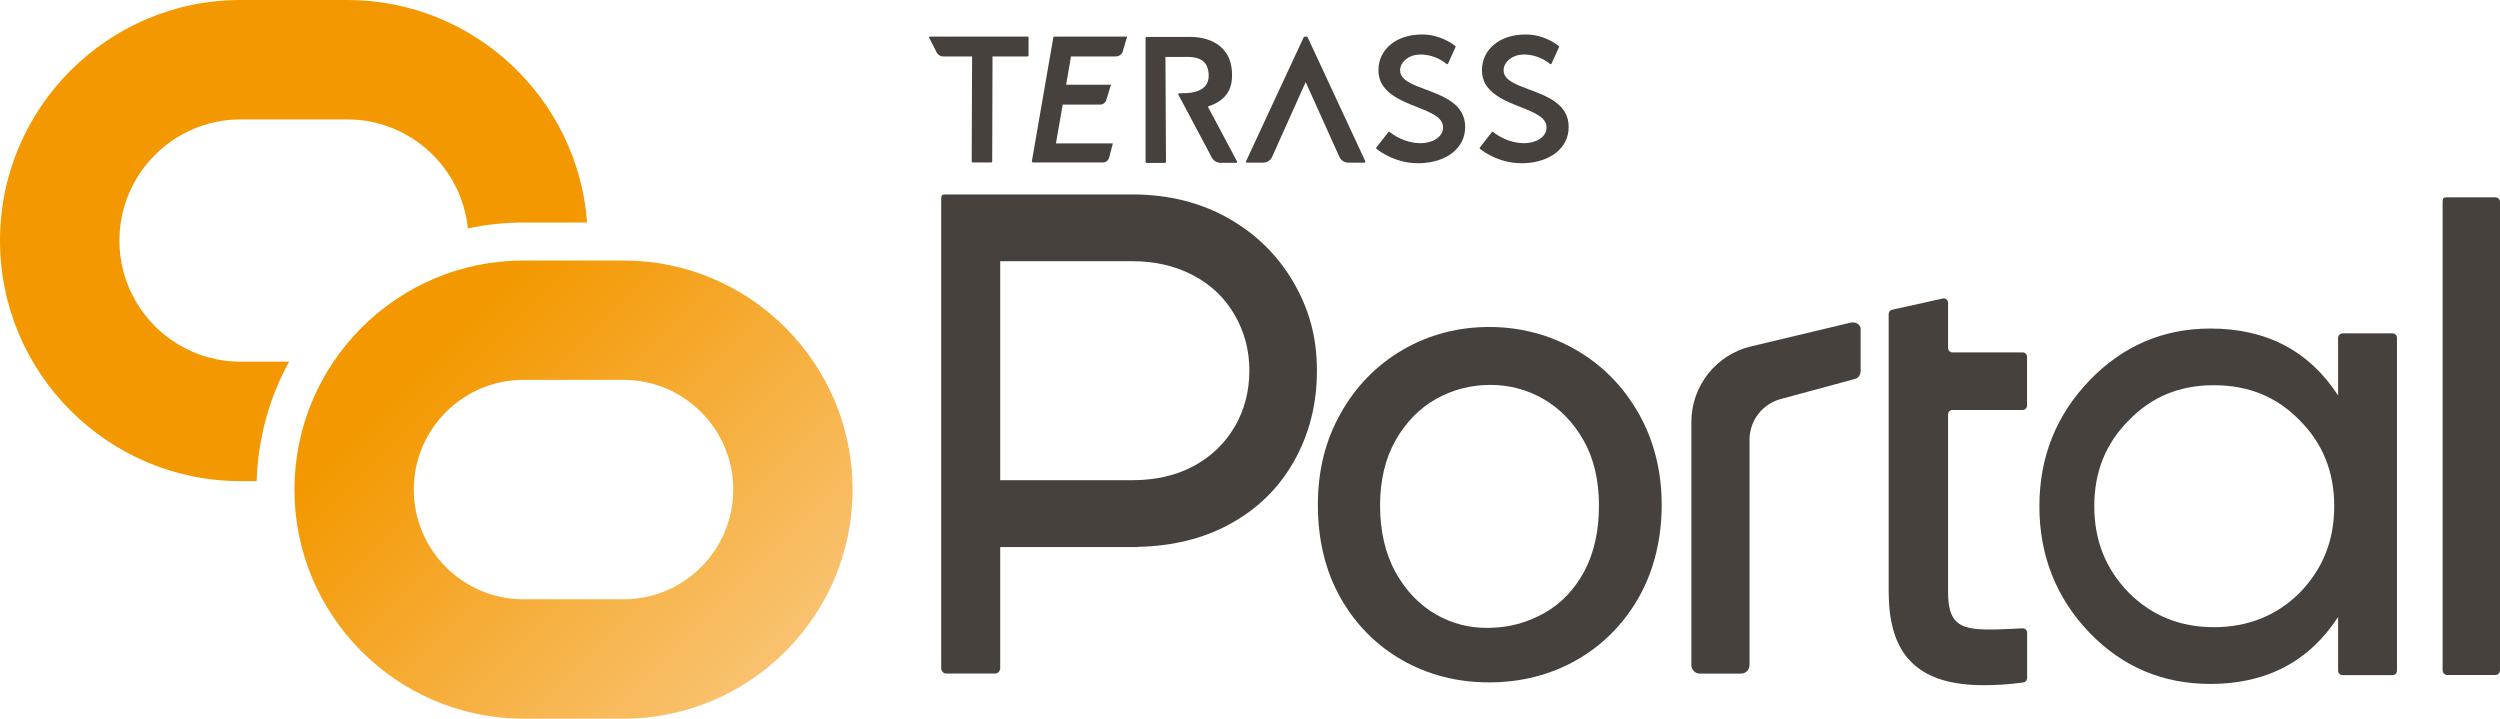
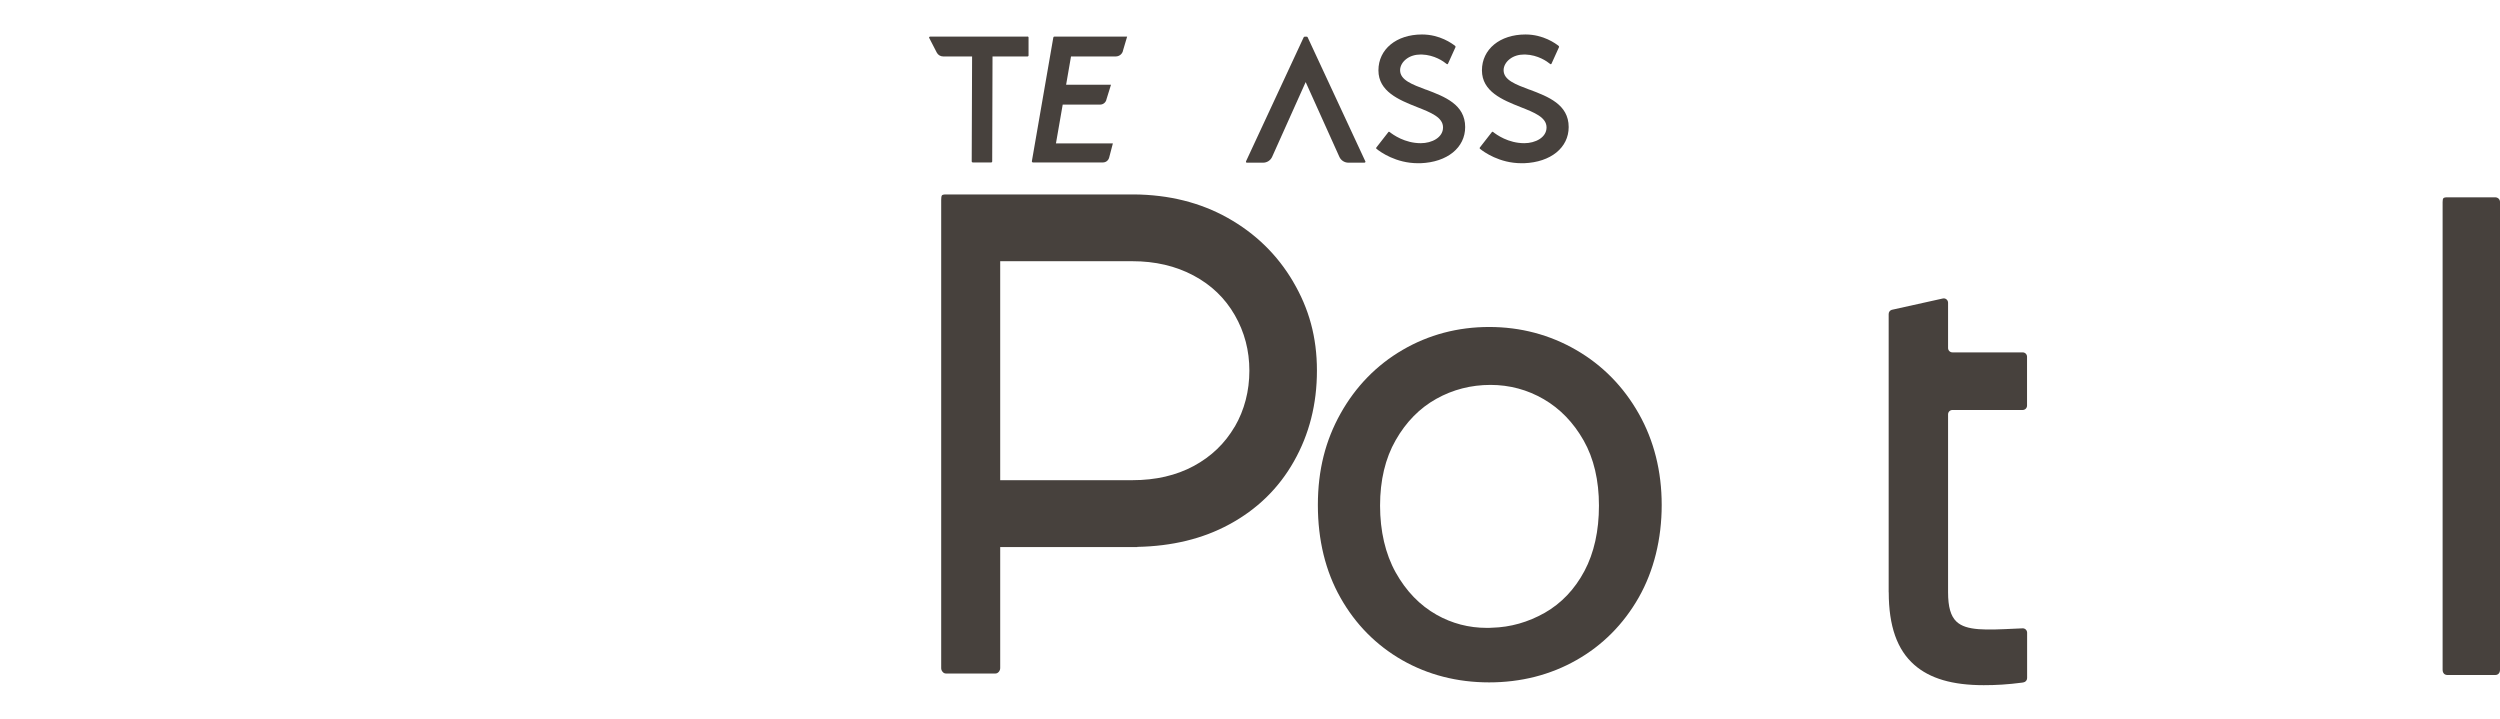
<svg xmlns="http://www.w3.org/2000/svg" id="_レイヤー_2" viewBox="0 0 321.96 92.56">
  <defs>
    <style>.cls-1{fill:#47413d;}.cls-2{fill:url(#_名称未設定グラデーション_45);}</style>
    <linearGradient id="_名称未設定グラデーション_45" x1="96.32" y1="88.74" x2="12.87" y2="5.29" gradientUnits="userSpaceOnUse">
      <stop offset="0" stop-color="#f9c270" />
      <stop offset=".5" stop-color="#f39800" />
    </linearGradient>
  </defs>
  <g id="Artwork">
    <g>
-       <path class="cls-2" d="M37.23,46.58c-2.52,4.59-4.01,9.82-4.18,15.38h-2.07C13.9,61.96,0,48.06,0,30.98S13.9,0,30.98,0h13.75c16.3,0,29.69,12.66,30.88,28.66h-8.2c-2.46,0-4.85,.26-7.16,.76-.79-7.87-7.45-14.04-15.52-14.04h-13.75c-8.6,0-15.6,7-15.6,15.6s7,15.6,15.6,15.6h6.26Zm72.57,16.47c0-16.27-13.23-29.5-29.5-29.5h-12.88c-16.27,0-29.5,13.23-29.5,29.5s13.24,29.5,29.5,29.5h12.88c16.27,0,29.5-13.24,29.5-29.5Zm-29.5-14.13c7.79,0,14.13,6.34,14.13,14.13s-6.34,14.13-14.13,14.13h-12.88c-7.79,0-14.13-6.34-14.13-14.13s6.34-14.13,14.13-14.13h12.88Z" />
      <g>
        <g>
-           <path class="cls-1" d="M155.54,13.72c2.88-.9,3.13-2.87,3.13-4.04,0-1.52-.43-2.68-1.34-3.54-1.69-1.6-4.33-1.38-4.44-1.38h-5.23s0,0,0,0c-.03,0-.07,.01-.09,.04-.02,.02-.04,.06-.04,.09v15.96c0,.07,.06,.13,.13,.13h2.37s.07-.01,.09-.04c.02-.02,.04-.06,.04-.09l-.07-13.52h2.81c1.9,0,2.76,.76,2.76,2.47,0,.83-.44,1.87-2.3,2.14-.72,.1-1.2,.05-1.5,.07-.04,0-.08,.03-.1,.07-.02,.04-.02,.08,0,.12l4.31,8.1c.22,.41,.65,.67,1.11,.67h2.02s0,0,0,0c.04,0,.09-.02,.11-.06,.02-.04,.02-.09,0-.13l-3.76-7.05Z" />
          <path class="cls-1" d="M132.31,4.71h-12.53s-.08,.02-.11,.06c-.02,.04-.03,.08,0,.12l.97,1.88c.16,.31,.48,.5,.83,.5h3.72l-.05,13.52s.01,.07,.04,.09c.02,.02,.06,.04,.09,.04h2.38c.07,0,.13-.06,.13-.13l.04-13.52h4.51c.07,0,.13-.06,.13-.13v-2.31c0-.07-.06-.13-.13-.13Z" />
          <path class="cls-1" d="M138.21,4.71h-2.42c-.07,0-.13,.05-.14,.12l-2.76,15.92c-.02,.09,.05,.17,.14,.17h9.01c.38,0,.7-.25,.8-.62l.48-1.83h-7.33l.87-5h4.82c.4,0,.75-.29,.82-.69l.58-1.87h-5.78l.63-3.64h5.76c.47,0,.88-.34,.95-.81l.52-1.75h-6.93s-.01,0-.02,0Z" />
          <path class="cls-1" d="M196.98,11.55c-1.77-.67-3.34-1.23-3.34-2.51,0-.55,.32-1.08,.81-1.45,.48-.37,1.13-.57,1.84-.57,.04,0,.09,0,.14,0,1.65,.06,2.79,.88,3.21,1.22,.06,.05,.14,.03,.17-.04l.97-2.14s0-.1-.03-.13c-.4-.32-1.98-1.49-4.29-1.49-3.3,0-5.61,1.9-5.61,4.62s2.63,3.8,4.95,4.72c1.81,.71,3.37,1.33,3.37,2.63s-1.44,2.03-2.86,2.03c-2.07,0-3.58-1.09-4.03-1.45-.05-.04-.12-.03-.15,.02l-1.56,2s-.03,.11,.02,.15c.51,.41,2.51,1.86,5.35,1.86,.11,0,.22,0,.33,0,3.44-.13,5.75-2,5.75-4.66,0-2.91-2.66-3.92-5.01-4.81Z" />
          <path class="cls-1" d="M168.41,4.79s-.07-.07-.12-.07h-.27s-.1,.03-.12,.07l-7.43,15.98s-.02,.09,0,.12c.02,.04,.06,.06,.11,.06h2.09c.5,0,.95-.29,1.16-.75l4.32-9.63,4.34,9.63c.2,.45,.66,.75,1.16,.75h2.07s.08-.02,.11-.06,.03-.08,0-.12l-7.43-15.98Z" />
          <path class="cls-1" d="M183.65,11.55c-1.77-.67-3.34-1.23-3.34-2.51,0-.55,.32-1.08,.81-1.45,.48-.37,1.13-.57,1.84-.57,.04,0,.09,0,.14,0,1.65,.06,2.79,.88,3.21,1.22,.06,.05,.14,.03,.17-.04l.97-2.14s0-.1-.03-.13c-.4-.32-1.98-1.49-4.29-1.49-3.3,0-5.61,1.9-5.61,4.62s2.63,3.8,4.95,4.72c1.81,.71,3.37,1.33,3.37,2.63s-1.44,2.03-2.86,2.03c-2.07,0-3.58-1.09-4.03-1.45-.05-.04-.12-.03-.15,.02l-1.56,2s-.03,.11,.02,.15c.51,.41,2.51,1.86,5.35,1.86,.11,0,.22,0,.33,0,3.44-.13,5.75-2,5.75-4.66,0-2.91-2.66-3.92-5.01-4.81Z" />
        </g>
-         <path class="cls-1" d="M239.62,47.5v-5.14c0-.61-.7-.95-1.29-.81l-12.83,3.06c-4.5,1.07-7.68,5.1-7.68,9.73v31.31c0,.61,.49,1.1,1.1,1.1h5.29c.61,0,1.1-.49,1.1-1.1v-29.02c0-2.51,1.72-4.69,4.17-5.28l9.34-2.53c.66-.17,.81-.62,.81-1.32Z" />
        <path class="cls-1" d="M191.77,87.88c-4.1,0-7.87-.97-11.2-2.87-3.33-1.91-6-4.6-7.93-8.02-1.94-3.42-2.92-7.44-2.92-11.95s.98-8.31,2.92-11.78c1.94-3.47,4.62-6.23,7.98-8.19,3.36-1.96,7.11-2.96,11.16-2.96s7.81,1,11.2,2.96c3.39,1.96,6.1,4.72,8.06,8.19,1.97,3.48,2.96,7.44,2.96,11.78s-1,8.46-2.96,11.91c-1.96,3.44-4.66,6.16-8.02,8.06-3.36,1.91-7.15,2.87-11.25,2.87Zm.18-38.31c-2.5,0-4.84,.6-6.97,1.79-2.14,1.19-3.9,2.98-5.24,5.33-1.34,2.34-2.01,5.17-2.01,8.43s.68,6.21,2.01,8.6c1.34,2.4,3.11,4.24,5.28,5.46,1.97,1.11,4.14,1.68,6.44,1.68,.23,0,.46,0,.7-.02,2.36-.06,4.64-.71,6.78-1.92,2.14-1.22,3.86-3.03,5.11-5.38,1.24-2.33,1.87-5.17,1.87-8.42s-.66-6.08-1.97-8.39c-1.31-2.31-3.04-4.1-5.14-5.32-2.1-1.22-4.41-1.84-6.85-1.84Z" />
        <path class="cls-1" d="M314.75,86.76c-.12-.12-.18-.29-.18-.52V26.02c0-.23,.03-.39,.09-.48,.06-.09,.24-.13,.53-.13h6.14c.18,0,.33,.06,.45,.17,.12,.12,.18,.26,.18,.43v60.23c0,.23-.06,.4-.18,.52-.12,.12-.27,.17-.45,.17h-6.14c-.18,0-.33-.06-.45-.17Z" />
        <path class="cls-1" d="M166.54,36.28c-2.05-3.48-4.86-6.22-8.45-8.23-3.53-1.97-7.54-2.97-12.04-3.01,0,0-.01,0-.01,0h-24.19c-.31,0-.49,.04-.55,.13-.06,.09-.09,.28-.09,.57v60.3c0,.18,.06,.34,.18,.48,.12,.15,.27,.22,.46,.22h6.32c.18,0,.33-.07,.46-.22,.12-.15,.18-.31,.18-.48v-15.59h17.66s0-.01,.01-.02c4.46-.09,8.41-1.04,11.82-2.89,3.59-1.94,6.37-4.64,8.34-8.13,1.97-3.48,2.96-7.37,2.96-11.68s-1.02-7.98-3.07-11.46Zm-7.53,18.67c-1.26,2.15-3.01,3.84-5.27,5.06-2.26,1.22-4.9,1.83-7.91,1.83h-17.02v-28.2h17.02c2.94,0,5.56,.61,7.86,1.83,2.3,1.22,4.07,2.92,5.33,5.11,1.26,2.19,1.88,4.57,1.88,7.16s-.63,5.06-1.88,7.21Z" />
        <path class="cls-1" d="M243.24,76.28c0,4.35,1.08,7.41,3.3,9.35,2,1.75,4.89,2.61,8.93,2.61,1.55,0,3.06-.08,4.96-.33l.16-.03c.27-.04,.47-.28,.47-.55v-5.85c0-.32-.27-.58-.59-.56l-.9,.04c-3.82,.18-6.34,.3-7.61-.91-.74-.7-1.08-1.9-1.08-3.77v-22.92c0-.31,.25-.56,.56-.56h9.05c.31,0,.56-.25,.56-.56v-6.3c0-.31-.25-.56-.56-.56h-9.05c-.31,0-.56-.25-.56-.56v-5.83c0-.38-.36-.65-.72-.54l-6.53,1.45c-.24,.07-.4,.29-.4,.54v35.84Z" />
-         <path class="cls-1" d="M301.68,42.93h6.44c.31,0,.57,.25,.57,.57v42.88c0,.31-.25,.57-.57,.57h-6.44c-.31,0-.57-.25-.57-.57v-6.92c-3.74,5.74-9.23,8.62-16.45,8.62-6.09,0-11.31-2.18-15.58-6.61-4.26-4.44-6.44-9.92-6.44-16.27s2.18-11.75,6.44-16.19c4.26-4.44,9.49-6.7,15.58-6.7,7.22,0,12.71,2.87,16.45,8.62v-7.42c0-.31,.25-.57,.57-.57Zm-5.51,33.4c2.96-3.05,4.44-6.7,4.44-11.14s-1.48-8.09-4.44-11.05c-2.96-3.05-6.61-4.53-11.05-4.53s-8.01,1.48-10.97,4.53c-2.96,2.96-4.44,6.61-4.44,11.05s1.48,8.09,4.44,11.14c2.96,2.96,6.61,4.44,10.97,4.44s8.09-1.48,11.05-4.44Z" />
      </g>
    </g>
  </g>
</svg>